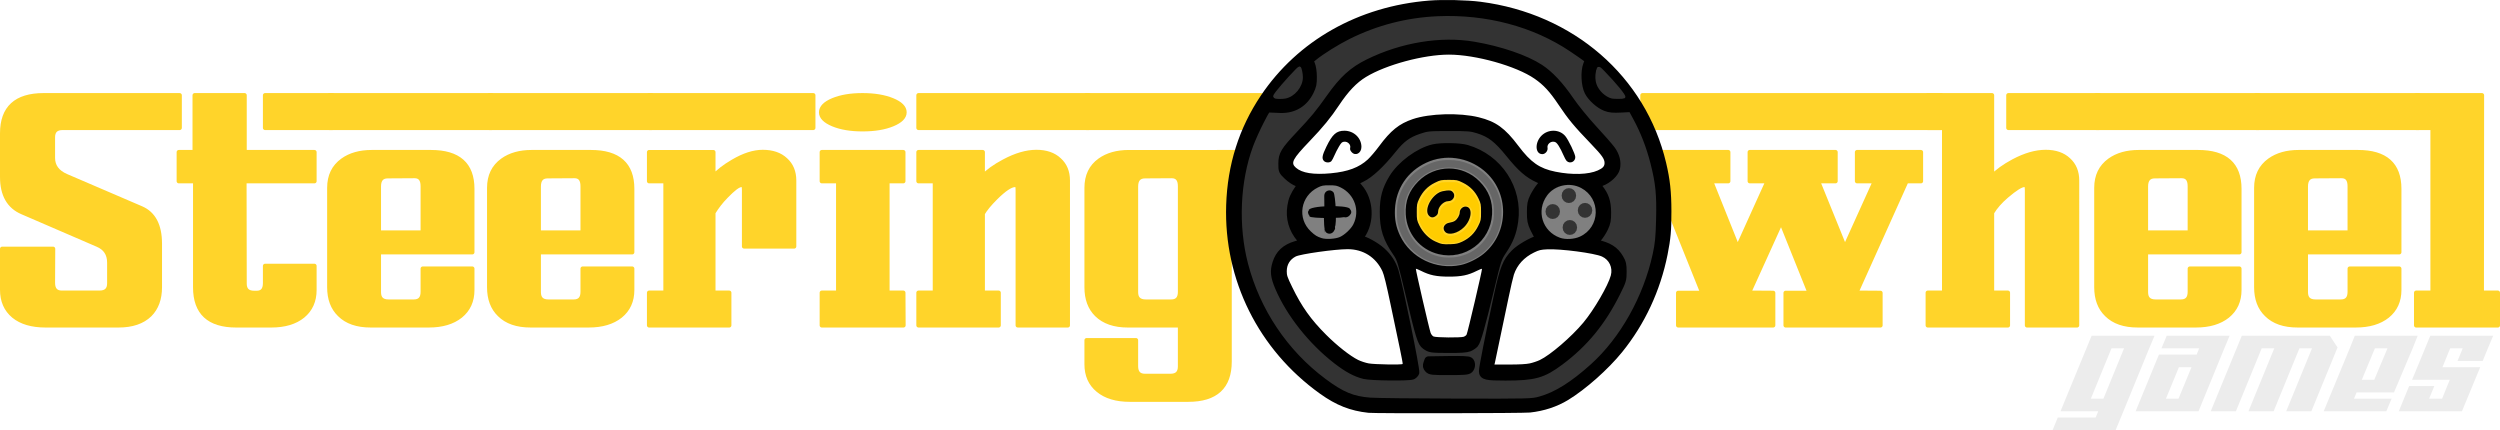
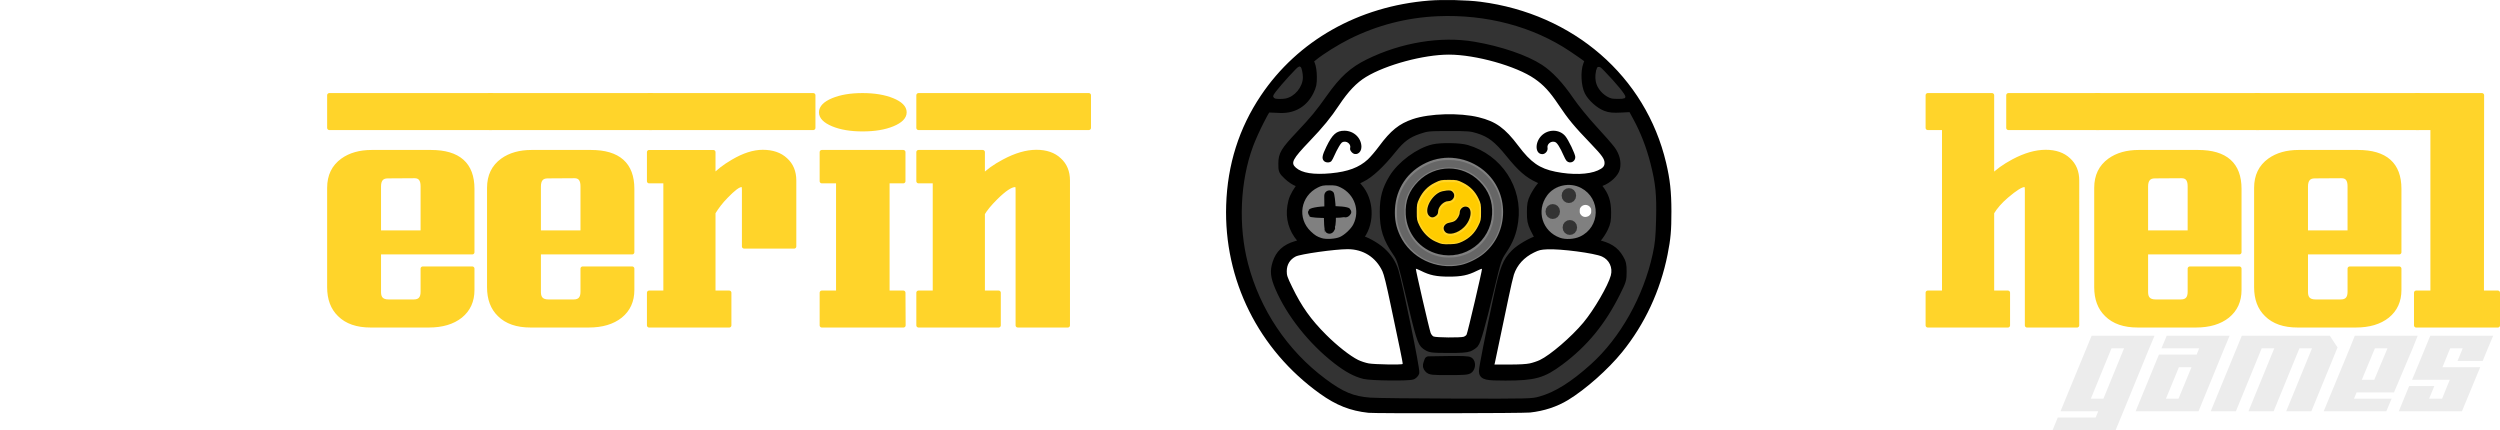
<svg xmlns="http://www.w3.org/2000/svg" xmlns:ns1="http://www.inkscape.org/namespaces/inkscape" xmlns:ns2="http://sodipodi.sourceforge.net/DTD/sodipodi-0.dtd" width="575.567mm" height="99.024mm" viewBox="0 0 575.567 99.024" version="1.1" id="svg5" xml:space="preserve" ns1:version="1.2.1 (9c6d41e410, 2022-07-14)" ns2:docname="auto-wheel.svg">
  <ns2:namedview id="namedview7" pagecolor="#505050" bordercolor="#eeeeee" borderopacity="1" ns1:showpageshadow="0" ns1:pageopacity="0" ns1:pagecheckerboard="0" ns1:deskcolor="#505050" ns1:document-units="mm" showgrid="false" ns1:zoom="0.26110523" ns1:cx="1043.6405" ns1:cy="53.618229" ns1:window-width="1920" ns1:window-height="1009" ns1:window-x="-8" ns1:window-y="-8" ns1:window-maximized="1" ns1:current-layer="layer1" showguides="false" />
  <defs id="defs2">
    <rect x="1148.962" y="-513.203" width="256.602" height="375.328" id="rect8158" />
  </defs>
  <g ns1:label="Warstwa 1" ns1:groupmode="layer" id="layer1" transform="translate(179.799,262.547)">
    <g aria-label="games" id="text5554-11" style="font-size:28.962px;font-family:stoNe;-inkscape-font-specification:stoNe;fill:#ececec;stroke-width:0.595;stroke-linecap:round;stroke-linejoin:round;stroke-miterlimit:1;paint-order:markers fill stroke">
      <path d="m 301.745,-185.245 h 8.688 5.792 l -1.216,2.896 v 0 l -5.937,14.481 -1.796,4.344 h -0.029 -5.763 -8.717 l 1.187,-2.896 h 8.717 l 0.608,-1.448 h -8.688 l 1.187,-2.896 v 0 z m 4.576,2.896 -4.75,11.585 h 2.896 l 4.75,-11.585 z" style="font-family:'Thunderbold Demo';-inkscape-font-specification:'Thunderbold Demo'" id="path4188" />
      <path d="m 319.035,-185.245 h 8.688 5.792 l -1.216,2.896 v 0 l -5.937,14.481 h -2.896 -2.896 -2.896 -5.792 l 5.358,-13.033 h 5.792 2.896 l 0.579,-1.448 h -8.688 z m 2.809,7.24 -2.983,7.24 h 2.896 l 2.983,-7.24 z" style="font-family:'Thunderbold Demo';-inkscape-font-specification:'Thunderbold Demo'" id="path4190" />
      <path d="m 336.325,-185.245 v 0 h 5.792 2.896 5.792 2.896 2.607 0.29 l 1.767,2.693 -6.024,14.684 h -5.792 l 5.937,-14.481 h -2.896 l -5.937,14.481 h -5.792 l 5.937,-14.481 h -2.896 l -5.937,14.481 h -5.792 l 7.125,-17.319 z" style="font-family:'Thunderbold Demo';-inkscape-font-specification:'Thunderbold Demo'" id="path4192" />
      <path d="m 362.333,-185.245 h 0.029 5.792 8.66 l -1.158,2.896 -4.286,10.137 h -8.602 l -0.608,1.448 h 8.66 l -1.216,2.896 h -8.631 -5.792 l 5.995,-14.481 v 0 z m 4.634,2.896 -3.012,7.24 h 2.867 l 3.041,-7.24 z" style="font-family:'Thunderbold Demo';-inkscape-font-specification:'Thunderbold Demo'" id="path4194" />
      <path d="m 379.71,-185.245 v 0 h 14.481 l -1.216,2.896 v 0 l -1.187,2.896 h -5.792 l 1.187,-2.896 h -2.896 l -1.767,4.344 h 8.688 v 0 l -4.199,10.137 h -8.746 -5.734 -0.058 l 2.375,-5.792 h 5.792 l -1.187,2.896 h 2.983 l 1.767,-4.344 h -8.688 l 1.216,-2.896 v 0 z" style="font-family:'Thunderbold Demo';-inkscape-font-specification:'Thunderbold Demo'" id="path4196" />
    </g>
    <g aria-label="Steering     wheel" id="text5554-1" style="font-size:80.547px;font-family:stoNe;-inkscape-font-specification:stoNe;fill:#ffd42a;stroke:#ffd42a;stroke-linecap:round;stroke-linejoin:round;stroke-miterlimit:1;paint-order:markers fill stroke">
-       <path d="m -138.436,-240.618 v 7.512 h -26.941 q -2.242,0 -2.242,2.163 v 4.759 q 0,2.832 3.068,4.169 l 17.305,7.433 q 4.248,1.849 4.248,8.141 v 10.029 q 0,4.012 -2.32,6.332 -2.517,2.438 -7.197,2.438 h -16.794 q -4.72,0 -7.355,-2.163 -2.635,-2.202 -2.635,-6.017 v -9.439 h 11.72 l -0.039,7.827 q 0,2.281 2.045,2.281 h 8.692 q 2.242,0 2.242,-2.163 v -4.759 q 0,-2.989 -2.714,-4.13 l -17.305,-7.473 q -4.641,-1.966 -4.641,-8.141 v -10.029 q 0,-8.771 9.557,-8.771 z" style="font-family:'Ferro Rosso';-inkscape-font-specification:'Ferro Rosso'" id="path4199" />
-       <path d="m -103.236,-240.618 v 7.512 h -15.535 v -7.512 z m -4.169,19.783 h -16.125 l 0.039,23.598 q 0,2.124 2.202,2.124 h 0.59 q 1.927,0 1.927,-2.242 v -3.972 h 11.366 v 5.545 q 0,3.776 -2.674,5.978 -2.674,2.163 -7.276,2.163 h -8.063 q -9.439,0 -9.439,-8.771 v -24.424 h -3.776 v -6.686 h 3.658 v -13.097 h 11.484 v 13.097 h 16.086 z" style="font-family:'Ferro Rosso';-inkscape-font-specification:'Ferro Rosso'" id="path4201" />
      <path d="m -66.58,-240.618 v 7.512 h -37.403 v -7.512 z m -4.484,36.144 h -21.513 v 9.203 q 0,2.163 2.202,2.163 h 5.86 q 2.045,0 2.045,-2.242 v -5.349 h 11.406 v 4.916 q 0,3.776 -2.714,5.978 -2.714,2.163 -7.276,2.163 H -94.465 q -4.68,0 -7.158,-2.478 -2.36,-2.281 -2.36,-6.293 v -22.89 q 0,-4.13 3.068,-6.332 2.635,-1.888 6.686,-1.888 h 13.647 q 9.518,0 9.518,8.456 z m -11.406,-4.523 v -10.698 q 0,-2.32 -1.888,-2.32 l -6.175,0.039 q -2.045,0 -2.045,2.36 v 10.619 z" style="font-family:'Ferro Rosso';-inkscape-font-specification:'Ferro Rosso'" id="path4203" />
      <path d="m -29.768,-240.618 v 7.512 h -37.403 v -7.512 z m -4.484,36.144 h -21.513 v 9.203 q 0,2.163 2.202,2.163 h 5.86 q 2.045,0 2.045,-2.242 v -5.349 h 11.406 v 4.916 q 0,3.776 -2.714,5.978 -2.714,2.163 -7.276,2.163 h -13.411 q -4.68,0 -7.158,-2.478 -2.36,-2.281 -2.36,-6.293 v -22.89 q 0,-4.13 3.068,-6.332 2.635,-1.888 6.686,-1.888 h 13.647 q 9.518,0 9.518,8.456 z m -11.406,-4.523 v -10.698 q 0,-2.32 -1.888,-2.32 l -6.175,0.039 q -2.045,0 -2.045,2.36 v 10.619 z" style="font-family:'Ferro Rosso';-inkscape-font-specification:'Ferro Rosso'" id="path4205" />
      <path d="m 7.438,-240.618 v 7.512 H -30.358 v -7.512 z m -4.405,34.807 H -8.49 v -12.939 q 0,-0.787 -0.118,-0.983 -0.118,-0.236 -0.511,-0.236 -1.023,0 -3.54,2.635 -1.731,1.77 -2.91,3.736 v 18.446 h 3.658 v 7.512 h -18.446 v -7.512 h 3.776 v -25.682 h -3.776 v -6.686 h 14.788 v 5.663 q 1.613,-1.809 4.523,-3.5 3.736,-2.202 6.843,-2.202 3.343,0 5.27,1.809 1.966,1.77 1.966,4.759 z" style="font-family:'Ferro Rosso';-inkscape-font-specification:'Ferro Rosso'" id="path4207" />
      <path d="m 28.44,-236.685 q 0,1.613 -2.753,2.753 -2.753,1.141 -6.922,1.141 -4.051,0 -6.804,-1.141 -2.714,-1.141 -2.714,-2.753 0,-1.652 2.714,-2.792 2.753,-1.141 6.804,-1.141 4.09,0 6.883,1.141 2.792,1.141 2.792,2.792 z m -0.236,49.044 H 9.405 v -7.512 h 3.776 v -25.682 H 9.405 v -6.686 H 28.165 v 6.686 h -3.658 v 25.682 h 3.658 z" style="font-family:'Ferro Rosso';-inkscape-font-specification:'Ferro Rosso'" id="path4209" />
      <path d="m 70.877,-240.618 v 7.512 h -39.212 v -7.512 z m -4.838,52.977 H 54.516 v -31.11 q 0,-0.787 -0.118,-0.983 -0.118,-0.236 -0.511,-0.236 -1.495,0 -4.523,3.028 -2.045,2.045 -2.91,3.54 v 18.249 h 3.658 v 7.512 H 31.665 v -7.512 h 3.776 v -25.682 h -3.776 v -6.686 H 46.453 v 5.663 q 1.652,-1.809 4.916,-3.54 4.051,-2.163 7.433,-2.163 3.343,0 5.27,1.809 1.966,1.77 1.966,4.759 z" style="font-family:'Ferro Rosso';-inkscape-font-specification:'Ferro Rosso'" id="path4211" />
-       <path d="m 110.561,-240.618 v 7.512 H 70.287 v -7.512 z m -4.012,13.097 v 6.686 h -3.264 v 41.532 q 0,8.771 -9.518,8.771 H 80.316 q -4.68,0 -7.315,-2.202 -2.635,-2.163 -2.635,-5.939 v -5.545 h 11.366 v 5.978 q 0,2.242 2.084,2.242 h 5.86 q 2.202,0 2.202,-2.163 v -9.478 H 79.883 q -4.68,0 -7.197,-2.478 -2.32,-2.281 -2.32,-6.293 v -22.89 q 0,-4.169 3.028,-6.332 2.635,-1.888 6.686,-1.888 z m -14.67,32.172 v -24.345 q 0,-2.32 -1.927,-2.32 l -6.135,0.039 q -2.084,0 -2.084,2.36 v 24.345 q 0,2.163 2.242,2.163 h 5.86 q 2.045,0 2.045,-2.242 z" style="font-family:'Ferro Rosso';-inkscape-font-specification:'Ferro Rosso'" id="path4213" />
-       <path d="m 267.132,-240.618 v 7.512 h -68.788 v -7.512 z m -4.68,13.097 v 6.686 h -3.343 l -11.563,25.682 5.585,0.039 v 7.473 h -21.828 v -7.473 h 5.545 l -6.489,-16.165 h -0.197 l -7.315,16.125 5.585,0.039 v 7.473 h -21.867 v -7.473 h 5.585 l -10.344,-25.722 h -3.461 v -6.686 h 19.744 v 6.686 h -3.972 l 6.135,15.299 6.922,-15.299 h -4.13 v -6.686 h 19.744 v 6.686 h -4.051 l 6.214,15.299 6.922,-15.299 h -4.13 v -6.686 z" style="font-family:'Ferro Rosso';-inkscape-font-specification:'Ferro Rosso'" id="path4215" />
      <path d="m 303.433,-240.618 v 7.512 h -20.845 v -7.512 z m -5.034,52.977 h -11.524 v -31.11 q 0,-0.787 -0.118,-0.983 -0.118,-0.236 -0.511,-0.236 -1.101,0 -4.09,2.556 -2.163,1.849 -3.343,3.815 v 18.446 h 3.658 v 7.512 h -18.446 v -7.512 h 3.776 v -37.953 h -3.776 v -7.512 h 14.788 v 18.76 q 1.73,-1.849 4.956,-3.579 4.012,-2.124 7.394,-2.124 3.343,0 5.27,1.809 1.966,1.77 1.966,4.759 z" style="font-family:'Ferro Rosso';-inkscape-font-specification:'Ferro Rosso'" id="path4217" />
      <path d="m 340.246,-240.618 v 7.512 h -37.403 v -7.512 z m -4.484,36.144 h -21.513 v 9.203 q 0,2.163 2.202,2.163 h 5.86 q 2.045,0 2.045,-2.242 v -5.349 h 11.406 v 4.916 q 0,3.776 -2.714,5.978 -2.714,2.163 -7.276,2.163 h -13.411 q -4.68,0 -7.158,-2.478 -2.36,-2.281 -2.36,-6.293 v -22.89 q 0,-4.13 3.068,-6.332 2.635,-1.888 6.686,-1.888 h 13.647 q 9.518,0 9.518,8.456 z m -11.406,-4.523 v -10.698 q 0,-2.32 -1.888,-2.32 l -6.175,0.039 q -2.045,0 -2.045,2.36 v 10.619 z" style="font-family:'Ferro Rosso';-inkscape-font-specification:'Ferro Rosso'" id="path4219" />
      <path d="m 377.059,-240.618 v 7.512 h -37.403 v -7.512 z m -4.484,36.144 h -21.513 v 9.203 q 0,2.163 2.202,2.163 h 5.86 q 2.045,0 2.045,-2.242 v -5.349 h 11.406 v 4.916 q 0,3.776 -2.714,5.978 -2.714,2.163 -7.276,2.163 h -13.411 q -4.68,0 -7.158,-2.478 -2.36,-2.281 -2.36,-6.293 v -22.89 q 0,-4.13 3.068,-6.332 2.635,-1.888 6.686,-1.888 h 13.647 q 9.518,0 9.518,8.456 z m -11.406,-4.523 v -10.698 q 0,-2.32 -1.888,-2.32 l -6.175,0.039 q -2.045,0 -2.045,2.36 v 10.619 z" style="font-family:'Ferro Rosso';-inkscape-font-specification:'Ferro Rosso'" id="path4221" />
      <path d="M 395.268,-187.641 H 376.469 v -7.512 h 3.776 v -37.953 h -3.776 v -7.512 h 15.142 l -0.039,45.465 h 3.697 z" style="font-family:'Ferro Rosso';-inkscape-font-specification:'Ferro Rosso'" id="path4223" />
    </g>
    <g id="g8927" transform="translate(120.54,-295.89)">
      <path style="fill:#ffcc00;fill-opacity:1;stroke:#ffd42a;stroke-width:2.549;stroke-linecap:round;stroke-linejoin:round;stroke-miterlimit:1;paint-order:markers fill stroke" d="m 120.127,338.193 c -2.414,-0.441 -7.113,-2.48 -9.74,-4.226 -4.599,-3.057 -9.031,-8.647 -11.498,-14.499 -0.862,-2.045 -0.889,-2.319 -0.889,-9.048 v -6.94 l 1.081,-2.487 c 3.582,-8.24 9.225,-13.77 17.537,-17.188 2.341,-0.962 2.452,-0.974 9.14,-0.971 l 6.77,0.004 2.569,1.105 c 7.663,3.297 12.484,7.768 16.02,14.856 2.092,4.193 2.305,5.44 2.168,12.716 -0.115,6.126 -0.126,6.207 -1.23,8.775 -1.548,3.599 -4.716,8.283 -7.091,10.481 -3.551,3.287 -7.994,5.83 -11.988,6.861 -2.315,0.597 -10.66,0.962 -12.851,0.561 z m 11.113,-9.544 c 5.519,-1.76 10.668,-6.989 12.636,-12.831 0.796,-2.364 0.883,-5.93 0.184,-7.603 -0.948,-2.27 -3.842,-3.165 -6.276,-1.942 -1.572,0.79 -2.6,2.414 -2.893,4.573 -0.642,4.73 -3.608,7.753 -8.564,8.728 -3.77,0.742 -5.864,3.058 -5.331,5.896 0.704,3.754 4.626,4.97 10.245,3.178 z m -17.318,-14.325 c 1.561,-0.915 2.528,-2.529 2.528,-4.22 0,-3.843 4.173,-8.218 8.411,-8.817 3.651,-0.516 5.468,-2.311 5.468,-5.403 0,-1.163 -0.226,-1.643 -1.331,-2.826 l -1.331,-1.426 -2.656,0.046 c -2.936,0.051 -6.152,0.76 -8.211,1.81 -0.739,0.377 -2.322,1.601 -3.518,2.719 -6.271,5.867 -8.586,14.555 -4.771,17.905 1.528,1.341 3.36,1.413 5.411,0.212 z" id="path719" transform="scale(0.265)" />
      <path style="fill:#666666;fill-opacity:1;stroke:#808080;stroke-width:2.549;stroke-linecap:round;stroke-linejoin:round;stroke-miterlimit:1;paint-order:markers fill stroke" d="m 121.02,357.264 c -9.841,-1.508 -17.149,-4.412 -23.901,-9.498 -8.977,-6.762 -15.04,-16.349 -17.477,-27.634 -0.865,-4.006 -0.844,-15.147 0.037,-19.191 3.167,-14.546 11.725,-25.716 24.788,-32.354 6.96,-3.537 13.129,-5.011 20.953,-5.008 12.865,0.005 24.512,4.806 33.527,13.821 6.724,6.724 10.974,14.77 12.905,24.43 0.9,4.502 0.818,13.371 -0.167,17.962 -2.199,10.262 -6.772,18.375 -14.289,25.353 -5.633,5.229 -14.485,9.753 -22.498,11.497 -2.319,0.505 -11.855,0.931 -13.879,0.621 z m 11.097,-9.453 c 3.036,-0.531 7.802,-2.06 10.229,-3.282 10.775,-5.423 18.356,-15.647 20.521,-27.678 0.7,-3.886 0.538,-11.342 -0.329,-15.187 -0.774,-3.434 -2.383,-7.458 -4.17,-10.43 -2.954,-4.913 -8.523,-10.425 -13.692,-13.553 -12.535,-7.586 -29.559,-6.645 -41.494,2.293 -5.242,3.926 -10.728,10.928 -12.846,16.397 -1.882,4.858 -2.404,8.345 -2.229,14.895 0.127,4.769 0.302,6.318 1.023,9.04 3.775,14.266 15.347,24.918 29.859,27.487 3.643,0.645 9.498,0.653 13.128,0.018 z" id="path1280" transform="scale(0.265)" />
      <path style="fill:#808080;fill-opacity:1;stroke:#808080;stroke-width:2.549;stroke-linecap:round;stroke-linejoin:round;stroke-miterlimit:1;paint-order:markers fill stroke" d="m 225.452,333.543 c -1.684,-0.282 -4.276,-1.227 -6.432,-2.344 -7.734,-4.01 -12.525,-11.894 -12.525,-20.61 0,-10.634 7.047,-19.904 17.27,-22.717 3.487,-0.96 9.572,-0.824 12.952,0.289 7.336,2.415 12.947,8.004 15.38,15.32 0.788,2.369 0.902,3.26 0.909,7.109 0.007,3.95 -0.089,4.678 -0.934,7.109 -1.267,3.642 -2.612,5.905 -5.074,8.537 -3.608,3.857 -7.629,6.099 -12.668,7.063 -2.331,0.446 -6.922,0.573 -8.878,0.246 z m 8.547,-3.884 c 0.698,-0.349 1.688,-1.268 2.2,-2.042 0.781,-1.181 0.931,-1.769 0.931,-3.657 0,-1.888 -0.15,-2.476 -0.931,-3.657 -2.499,-3.777 -8.165,-3.776 -10.662,10e-4 -0.782,1.182 -0.931,1.77 -0.93,3.658 7.4e-4,1.885 0.151,2.477 0.929,3.653 1.888,2.852 5.232,3.66 8.463,2.044 z m -14.895,-13.879 c 0.698,-0.349 1.688,-1.268 2.2,-2.042 0.781,-1.181 0.931,-1.769 0.931,-3.657 0,-1.888 -0.15,-2.476 -0.931,-3.657 -2.499,-3.777 -8.165,-3.776 -10.662,0.001 -0.782,1.182 -0.931,1.77 -0.93,3.658 7.5e-4,1.885 0.151,2.477 0.929,3.653 1.888,2.852 5.232,3.66 8.463,2.044 z m 28.097,-1.016 c 0.698,-0.349 1.688,-1.268 2.2,-2.042 0.781,-1.181 0.931,-1.769 0.931,-3.657 0,-1.888 -0.15,-2.476 -0.931,-3.657 -2.499,-3.777 -8.165,-3.776 -10.662,10e-4 -0.782,1.182 -0.931,1.77 -0.93,3.658 7.4e-4,1.885 0.151,2.477 0.929,3.653 1.888,2.852 5.232,3.66 8.463,2.044 z m -14.004,-12.79 c 1.242,-0.674 2.524,-2.442 2.944,-4.06 1.679,-6.473 -6.07,-11.047 -10.672,-6.3 -3.395,3.503 -1.751,9.662 2.893,10.842 1.603,0.407 3.556,0.212 4.835,-0.482 z" id="path1206" transform="scale(0.265)" />
      <path style="fill:#808080;fill-opacity:1;stroke:#808080;stroke-width:2.549;stroke-linecap:round;stroke-linejoin:round;stroke-miterlimit:1;paint-order:markers fill stroke" d="m 16.08,333.278 c -3.076,-0.674 -5.484,-1.883 -8.358,-4.197 -4.455,-3.588 -7.586,-8.305 -8.896,-13.401 -1.583,-6.159 0.137,-13.855 4.342,-19.433 2.888,-3.831 8.884,-7.743 13.042,-8.51 2.347,-0.433 8.224,-0.433 10.571,0 4.103,0.757 9.758,4.385 12.884,8.265 3.397,4.216 5.07,9.094 5.054,14.735 -0.011,3.893 -0.606,6.377 -2.412,10.066 -2.277,4.652 -8.223,10.084 -12.739,11.638 -3.716,1.279 -9.761,1.654 -13.489,0.838 z m 8.121,-4.577 c 0.601,-0.371 1.406,-1.323 1.79,-2.116 0.72,-1.487 1.429,-5.928 1.429,-8.952 v -1.721 l 1.439,-0.198 c 0.791,-0.109 2.962,-0.299 4.824,-0.421 3.636,-0.239 4.237,-0.426 5.662,-1.755 1.484,-1.383 1.788,-2.8 0.99,-4.605 -1.025,-2.317 -3.139,-3.076 -9.685,-3.476 l -3.451,-0.211 -0.39,-4.099 c -0.448,-4.704 -1.065,-7.377 -1.92,-8.322 -1.398,-1.544 -4.33,-1.679 -6.107,-0.281 -1.56,1.227 -1.855,2.478 -1.855,7.863 v 4.904 l -1.1,0.171 c -0.605,0.094 -2.167,0.269 -3.47,0.39 -2.807,0.259 -7.103,1.308 -8.14,1.988 -0.763,0.5 -1.308,2.131 -1.181,3.539 0.127,1.409 1.343,3.342 2.244,3.569 1.224,0.307 7.1,0.85 9.315,0.86 l 1.9,0.009 0.204,2.116 c 0.112,1.164 0.309,4.017 0.438,6.341 0.129,2.324 0.338,3.93 0.464,3.569 0.197,-0.56 0.275,-0.581 0.54,-0.143 1.024,1.697 4.099,2.195 6.061,0.982 z" id="path1204" transform="scale(0.265)" />
      <path style="fill:#000000;stroke-width:0.178" d="M 14.702,128.38 C 10.532,127.933 7.297,126.657 3.561,123.984 -10.601,113.854 -18.598,97.776 -18.041,80.551 c 0.301,-9.325 2.956,-17.707 7.977,-25.191 8.507,-12.68 22.501,-20.581 38.758,-21.884 3.206,-0.257 8.705,-0.13 11.831,0.274 21.397,2.76 38.023,17.188 42.72,37.072 0.906,3.835 1.215,6.657 1.221,11.155 0.006,4.441 -0.164,6.361 -0.886,9.983 -1.654,8.297 -5.255,16.027 -10.459,22.445 -3.237,3.993 -8.4,8.568 -12.446,11.03 -2.542,1.546 -5.546,2.536 -8.754,2.882 -1.608,0.174 -35.647,0.232 -37.22,0.063 z m 39.753,-2.935 c 2.904,-0.804 4.852,-1.83 8.15,-4.292 10.333,-7.713 17.132,-19.23 19.043,-32.259 0.378,-2.573 0.525,-8.155 0.284,-10.75 -0.502,-5.413 -1.874,-10.647 -4.005,-15.285 -0.708,-1.542 -2.553,-4.888 -2.768,-5.02 -0.076,-0.047 -0.566,0.039 -1.088,0.192 -1.532,0.449 -3.733,0.268 -5.224,-0.43 -2.48,-1.161 -4.015,-3.422 -4.186,-6.168 -0.095,-1.529 0.211,-3.094 0.775,-3.954 0.251,-0.383 0.216,-0.437 -0.859,-1.289 -1.826,-1.448 -5.117,-3.535 -7.475,-4.739 -5.197,-2.653 -10.724,-4.344 -17.088,-5.225 -2.727,-0.378 -10.209,-0.428 -12.924,-0.087 -9.282,1.167 -17.569,4.404 -24.525,9.581 -1.715,1.276 -1.766,1.335 -1.519,1.721 0.547,0.852 0.863,2.46 0.784,3.982 -0.066,1.253 -0.177,1.678 -0.737,2.81 -1.098,2.222 -3.086,3.674 -5.498,4.015 -1.14,0.161 -2.708,0.013 -3.651,-0.346 -0.653,-0.248 -0.775,-0.082 -2.613,3.576 -2.325,4.626 -3.617,8.691 -4.425,13.93 -0.327,2.117 -0.395,3.299 -0.392,6.837 0.003,4.887 0.313,7.485 1.419,11.894 2.832,11.295 9.88,21.428 19.588,28.163 2.065,1.432 3.172,2.01 5.081,2.652 3.092,1.04 2.833,1.029 23.353,0.993 l 18.807,-0.033 z M 14.969,119.571 c -1.633,-0.235 -3.268,-0.79 -4.513,-1.53 -3.58,-2.128 -8.353,-6.516 -11.131,-10.233 -2.551,-3.413 -5.02,-7.885 -5.762,-10.434 -0.604,-2.077 0.031,-4.46 1.609,-6.038 0.932,-0.932 1.995,-1.444 3.812,-1.835 l 1.444,-0.311 -0.981,-0.971 c -1.899,-1.88 -2.824,-4.662 -2.419,-7.277 0.256,-1.653 0.778,-2.863 1.839,-4.265 0.462,-0.61 0.784,-1.141 0.717,-1.18 -0.068,-0.038 -0.535,-0.204 -1.038,-0.368 -1.171,-0.382 -2.458,-1.298 -3.06,-2.178 -0.367,-0.537 -0.487,-0.959 -0.542,-1.902 -0.112,-1.934 0.458,-2.887 3.818,-6.374 3.472,-3.604 5.03,-5.476 7.014,-8.429 3.059,-4.553 5.26,-6.592 9.173,-8.498 5.991,-2.919 15.048,-4.833 20.393,-4.31 7.245,0.709 14.831,3.061 18.946,5.874 2.44,1.668 4.06,3.404 6.278,6.726 2.268,3.397 3.275,4.615 7.25,8.76 2.847,2.97 3.567,4.049 3.703,5.554 0.116,1.277 -0.147,2.159 -0.897,3.013 -0.816,0.929 -2.063,1.621 -3.81,2.112 -0.122,0.034 0.053,0.347 0.412,0.738 1.449,1.576 2.272,3.698 2.269,5.848 -0.003,2.491 -0.75,4.326 -2.519,6.183 l -0.965,1.014 0.685,0.115 c 1.538,0.258 2.764,0.635 3.4,1.042 2.622,1.682 3.68,4.864 2.557,7.689 -1.372,3.452 -4.173,8.149 -6.625,11.109 -3.682,4.446 -8.96,8.693 -12.148,9.775 -1.688,0.573 -4.515,0.813 -8.744,0.741 -2.948,-0.05 -3.339,-0.092 -3.674,-0.395 -0.208,-0.189 -0.375,-0.558 -0.375,-0.832 0,-0.749 4.433,-21.856 4.824,-22.968 1.129,-3.211 3.978,-5.87 7.387,-6.895 0.588,-0.177 1.095,-0.337 1.125,-0.357 0.031,-0.019 -0.264,-0.458 -0.655,-0.974 -1.634,-2.159 -2.123,-5.259 -1.261,-7.984 0.348,-1.101 1.057,-2.209 2.095,-3.275 0.546,-0.561 0.957,-1.046 0.914,-1.076 -0.043,-0.031 -0.56,-0.245 -1.149,-0.476 -2.672,-1.049 -4.622,-2.688 -7.003,-5.886 -2.743,-3.685 -4.417,-4.931 -7.84,-5.838 -1.528,-0.405 -2.185,-0.47 -5.48,-0.542 -4.118,-0.091 -6.019,0.121 -8.339,0.928 -2.603,0.905 -3.98,2.043 -6.481,5.354 -2.569,3.401 -4.625,5.115 -7.284,6.071 -0.49,0.176 -0.919,0.34 -0.953,0.365 -0.034,0.024 0.39,0.503 0.941,1.063 1.77,1.799 2.784,4.655 2.49,7.018 -0.222,1.781 -1.136,3.924 -2.015,4.719 -0.206,0.187 -0.375,0.393 -0.375,0.459 0,0.066 0.399,0.212 0.886,0.325 2.153,0.497 4.625,2.147 6.008,4.008 1.589,2.14 1.699,2.518 4.181,14.451 1.262,6.064 2.294,11.253 2.294,11.53 0,0.332 -0.16,0.63 -0.47,0.873 -0.447,0.352 -0.673,0.368 -4.679,0.348 -2.315,-0.012 -4.691,-0.091 -5.279,-0.176 z m 7.626,-2.432 c 0.039,-0.073 -0.243,-1.618 -0.626,-3.432 -0.383,-1.814 -1.335,-6.346 -2.116,-10.072 -1.018,-4.86 -1.561,-7.076 -1.922,-7.844 -1.521,-3.239 -4.432,-5.083 -8.017,-5.079 -2.937,0.003 -10.866,1.12 -11.954,1.684 -1.335,0.692 -2.05,1.873 -2.054,3.395 -0.003,0.964 0.121,1.324 1.253,3.654 2.183,4.492 4.291,7.453 7.814,10.974 2.523,2.522 5.533,4.889 7.364,5.79 0.634,0.312 1.725,0.671 2.426,0.798 1.367,0.248 7.712,0.353 7.831,0.13 z m 29.259,-0.134 c 0.678,-0.144 1.721,-0.492 2.317,-0.775 2.405,-1.139 7.257,-5.308 10.011,-8.603 2.443,-2.922 5.708,-8.522 6.331,-10.86 0.484,-1.814 -0.351,-3.606 -2.033,-4.365 -1.735,-0.782 -9.504,-1.803 -12.589,-1.654 -1.528,0.074 -1.877,0.157 -3.052,0.728 -2.304,1.121 -3.897,2.867 -4.635,5.079 -0.187,0.56 -0.739,2.944 -1.228,5.297 -1.563,7.53 -3.034,14.536 -3.147,14.985 l -0.109,0.435 3.451,-0.003 c 2.339,-0.002 3.848,-0.087 4.683,-0.264 z M 8.145,87.902 c 1.089,-0.485 2.56,-1.868 3.083,-2.899 1.599,-3.156 0.31,-6.92 -2.914,-8.503 -0.877,-0.431 -1.22,-0.496 -2.614,-0.496 -1.394,0 -1.737,0.065 -2.614,0.496 -4.024,1.976 -4.85,7.12 -1.627,10.135 0.967,0.905 1.4,1.173 2.458,1.521 1.025,0.338 3.19,0.207 4.228,-0.254 z m -3.247,-1.112 c -0.766,-0.766 -0.471,-8.454 0.61,-8.454 0.564,0 1.529,7.004 1.529,7.562 0,0.17 -0.166,0.52 -0.369,0.778 -0.452,0.575 -1.257,0.626 -1.77,0.113 z m -3.744,-3.744 c -0.198,-0.198 -0.357,-0.594 -0.357,-0.891 0,-1.167 8.265,-1.774 8.978,-0.868 0.485,0.617 0.511,1.323 -0.023,1.857 -0.53,0.53 -8.116,0.518 -8.598,0.036 z m 7.487,0 c -0.198,-0.198 -7.701,-0.952 -7.701,-1.25 0,-1.167 8.758,-1.326 9.471,-0.42 0.485,0.617 0.466,1.054 -0.068,1.588 -0.53,0.53 -1.22,0.563 -1.702,0.081 z m -3.744,-3.744 c -0.194,0.433 -0.253,17.45 -0.357,-0.891 -0.007,-1.167 1.413,-1.684 2.126,-0.778 0.485,0.617 0.825,7.458 0.29,7.992 -0.53,0.53 -1.578,-5.841 -2.06,-6.323 z m 58.509,8.514 c 4.709,-2.156 4.881,-8.741 0.291,-11.187 -2.673,-1.425 -6.132,-0.655 -7.875,1.751 -2.541,3.509 -1.084,8.246 2.985,9.7 1.296,0.463 3.256,0.351 4.599,-0.264 z M 6.119,73.229 c 3.859,-0.361 6.457,-1.335 8.437,-3.162 0.605,-0.558 1.782,-1.937 2.615,-3.065 2.66,-3.6 4.603,-5.168 7.718,-6.227 3.887,-1.322 10.816,-1.519 15.216,-0.433 3.949,0.974 6.042,2.483 9.119,6.572 2.883,3.831 4.874,5.217 8.561,5.963 3.839,0.776 7.599,0.662 9.733,-0.295 1.161,-0.521 1.555,-0.955 1.555,-1.714 0,-0.93 -0.566,-1.735 -3.015,-4.289 -4.106,-4.282 -5.277,-5.694 -7.63,-9.201 -1.982,-2.954 -3.388,-4.476 -5.464,-5.913 -4.212,-2.917 -13.561,-5.547 -19.721,-5.547 -5.825,0 -14.454,2.325 -19.097,5.146 -2.16,1.312 -4.082,3.326 -6.17,6.465 -1.953,2.936 -3.674,5.037 -6.809,8.317 -3.974,4.156 -4.409,5.003 -3.146,6.112 1.403,1.232 4.07,1.651 8.101,1.274 z m -1.669,-2.842 c -0.514,-0.568 -0.389,-1.276 0.573,-3.256 1.406,-2.892 2.319,-3.698 4.18,-3.691 2.148,0.009 3.895,1.679 3.895,3.724 0,1.478 -1.393,2.198 -2.272,1.176 -0.318,-0.369 -0.393,-0.613 -0.309,-0.998 0.159,-0.722 -0.579,-1.455 -1.385,-1.377 -0.489,0.047 -0.667,0.213 -1.211,1.125 -0.351,0.588 -0.822,1.511 -1.048,2.05 -0.226,0.539 -0.534,1.121 -0.686,1.292 -0.377,0.427 -1.332,0.402 -1.737,-0.047 z m 55.936,0.047 c -0.191,-0.172 -0.564,-0.838 -0.828,-1.481 -0.264,-0.643 -0.738,-1.566 -1.054,-2.05 -0.466,-0.714 -0.684,-0.891 -1.15,-0.936 -0.809,-0.078 -1.556,0.664 -1.408,1.401 0.136,0.682 -0.501,1.463 -1.194,1.463 -1.672,0 -1.791,-2.659 -0.191,-4.259 1.547,-1.547 4.125,-1.499 5.472,0.102 0.727,0.864 2.285,4.117 2.305,4.812 0.03,1.061 -1.173,1.647 -1.952,0.95 z M 29.019,118.346 c -0.788,-0.327 -1.007,-1.37 -0.413,-1.964 0.337,-0.337 0.594,-0.357 4.635,-0.357 4.041,0 4.298,0.02 4.635,0.357 0.449,0.449 0.456,1.086 0.016,1.629 -0.338,0.418 -0.369,0.421 -4.412,0.459 -2.239,0.021 -4.247,-0.035 -4.461,-0.124 z m -0.608,-5.41 c -1.431,-0.756 -1.53,-1.037 -3.917,-11.172 -1.189,-5.049 -2.211,-9.261 -2.27,-9.359 -0.06,-0.098 -0.455,-0.605 -0.878,-1.126 -0.943,-1.161 -2.016,-3.26 -2.573,-5.033 -0.366,-1.165 -0.417,-1.68 -0.413,-4.18 0.004,-2.751 0.025,-2.913 0.587,-4.546 0.802,-2.334 1.978,-4.229 3.695,-5.956 1.709,-1.72 3.584,-2.884 5.964,-3.705 1.646,-0.568 1.775,-0.584 4.635,-0.584 2.86,0 2.988,0.016 4.635,0.584 5.297,1.827 9.09,6.144 10.106,11.506 0.363,1.912 0.229,5.047 -0.292,6.859 -0.56,1.948 -1.578,3.822 -3.21,5.913 -0.24,0.307 -1.019,3.307 -2.502,9.626 -2.378,10.137 -2.476,10.417 -3.907,11.172 -0.756,0.399 -0.94,0.415 -4.83,0.415 -3.89,0 -4.074,-0.016 -4.83,-0.415 z m 8.283,-2.072 c 0.246,-0.093 0.524,-0.315 0.619,-0.493 0.245,-0.458 3.654,-15.022 3.542,-15.134 -0.051,-0.051 -0.578,0.153 -1.171,0.452 -2.029,1.024 -3.556,1.342 -6.444,1.342 -2.888,0 -4.415,-0.318 -6.444,-1.342 -0.593,-0.3 -1.118,-0.505 -1.167,-0.457 -0.098,0.098 3.047,13.745 3.394,14.729 0.121,0.342 0.417,0.722 0.658,0.844 0.532,0.269 6.331,0.317 7.012,0.058 z m -0.747,-16.505 c 1.661,-0.349 3.849,-1.416 5.247,-2.557 5.991,-4.893 6.039,-14.288 0.097,-19.204 -3.76,-3.111 -8.932,-3.815 -13.25,-1.802 -4.35,2.027 -6.995,5.956 -7.229,10.739 -0.11,2.234 0.252,4.101 1.173,6.051 2.418,5.123 8.281,7.967 13.962,6.774 z m -5.095,-2.506 c -4.27,-1.033 -7.315,-4.729 -7.549,-9.164 -0.16,-3.036 0.748,-5.428 2.877,-7.578 3.919,-3.958 10.215,-3.965 14.102,-0.018 2.143,2.177 3.059,4.58 2.894,7.596 -0.343,6.259 -6.232,10.638 -12.323,9.164 z m 5.449,-2.874 c 1.662,-0.782 2.864,-1.955 3.665,-3.576 0.648,-1.311 0.671,-1.424 0.671,-3.239 0,-1.745 -0.041,-1.968 -0.568,-3.08 -0.789,-1.666 -1.953,-2.851 -3.596,-3.663 -1.296,-0.64 -1.411,-0.664 -3.234,-0.664 -1.826,0 -1.936,0.023 -3.249,0.671 -1.626,0.803 -2.788,1.997 -3.597,3.696 -0.509,1.068 -0.552,1.305 -0.552,3.034 0,1.776 0.032,1.941 0.612,3.12 0.79,1.604 2.156,2.979 3.621,3.643 1.449,0.657 1.711,0.704 3.552,0.641 1.275,-0.044 1.744,-0.146 2.674,-0.584 z m -3.922,-2.246 c -0.776,-0.826 -0.222,-1.963 1.039,-2.132 0.399,-0.054 0.927,-0.229 1.173,-0.391 0.612,-0.401 1.142,-1.32 1.143,-1.981 0.001,-0.676 0.639,-1.323 1.305,-1.323 1.732,0 1.542,2.881 -0.312,4.736 -1.432,1.432 -3.533,1.959 -4.348,1.091 z m -3.744,-3.744 c -1.112,-1.183 0.308,-4.303 2.449,-5.381 0.335,-0.168 1.057,-0.345 1.604,-0.393 0.844,-0.073 1.057,-0.029 1.397,0.294 0.827,0.785 0.191,2.148 -1.004,2.15 -1.081,0.002 -2.336,1.31 -2.337,2.438 -5.05e-4,0.399 -0.139,0.676 -0.47,0.936 -0.613,0.482 -1.158,0.468 -1.638,-0.043 z M -3.894,55.535 c 1.685,-0.621 2.999,-2.267 3.206,-4.016 0.103,-0.867 -0.211,-2.7 -0.463,-2.7 -0.285,0 -3.815,3.86 -5.355,5.855 -0.483,0.625 -0.549,0.805 -0.346,0.933 0.355,0.224 2.281,0.178 2.958,-0.072 z m 77.365,0.098 c 0.141,-0.09 -0.206,-0.653 -1.07,-1.731 -1.332,-1.664 -4.526,-5.082 -4.749,-5.082 -0.212,0 -0.541,1.323 -0.541,2.173 0,1.806 1.06,3.497 2.709,4.318 0.736,0.367 1.184,0.461 2.183,0.459 0.692,-0.002 1.352,-0.063 1.467,-0.136 z" id="path302" ns2:nodetypes="ssssssscsssssssssssscssssssssssssssscsssscscssssscsssccsssssssssssscsscssssscsssssssssssssssscsssscssssccsssscscssssscssssssscsccccssssssssssssscssscccssscccsssccssssssssssssssssssssssscsssssssssccsssssssssscsssssccsssssccsssssssssssssssssssssssssssssssssssssssssssssssscsscscsssssccccsssssssssssssssss" />
      <path style="fill:#333333;stroke:#000000;stroke-width:7.211;stroke-linecap:round;stroke-linejoin:round;stroke-miterlimit:1;paint-order:markers fill stroke" d="m 56.969,474.877 c -15.46,-1.132 -25.13,-5.164 -41.171,-17.165 -33.567,-25.113 -57.772,-61.199 -68.398,-101.974 -8.746,-33.559 -7.06,-72.75 4.474,-104.008 1.863,-5.049 6.021,-14.313 9.24,-20.586 5.636,-10.983 5.959,-11.395 8.725,-11.149 1.58,0.141 5.888,0.318 9.575,0.393 11.318,0.232 20.089,-5.122 25.095,-15.316 2.236,-4.552 2.66,-6.611 2.6,-12.621 -0.043,-4.354 -0.68,-8.587 -1.619,-10.754 l -1.548,-3.573 4.013,-3.259 c 6.428,-5.221 19.562,-13.419 29.327,-18.306 24.403,-12.213 50.705,-19.027 78.093,-20.234 43.033,-1.895 84.553,9.115 117.29,31.104 5.529,3.714 11.082,7.57 12.339,8.569 l 2.286,1.817 -1.691,4.429 c -2.258,5.913 -1.656,17.645 1.19,23.175 2.687,5.221 9.418,11.25 14.898,13.343 3.596,1.373 6.312,1.621 13.61,1.239 l 9.117,-0.477 4.38,8.035 c 6.473,11.876 11.608,25.085 15.196,39.096 4.585,17.901 5.599,27.986 5.036,50.055 -0.399,15.619 -0.922,20.909 -3.027,30.603 -8.169,37.614 -28.668,74.142 -54.815,97.676 -17.669,15.903 -32.091,24.883 -46.344,28.855 -7.067,1.97 -8.823,2.015 -72.768,1.877 -36.039,-0.078 -69.834,-0.458 -75.1,-0.843 z m 36.813,-22.925 c 0.957,-0.512 1.996,-1.6 2.31,-2.417 0.803,-2.091 -14.18,-75.522 -17.922,-87.841 -2.059,-6.777 -5.72,-12.42 -11.361,-17.514 -5.013,-4.526 -15.001,-10.021 -18.216,-10.022 -2.152,-9.6e-4 -2.109,-0.533 0.319,-3.942 8.452,-11.869 7.54,-30.48 -2.026,-41.347 -2.089,-2.373 -3.798,-4.55 -3.798,-4.837 0,-0.287 2.908,-1.909 6.463,-3.605 7.162,-3.416 16.531,-12.142 26.864,-25.02 7.522,-9.376 13.033,-13.436 22.685,-16.715 7.285,-2.474 8.574,-2.603 26.33,-2.63 16.689,-0.026 19.394,0.198 25.488,2.107 10.706,3.354 16.83,8.089 27.487,21.249 9.987,12.332 16.037,17.593 24.898,21.649 l 5.523,2.528 -3.445,3.977 c -1.895,2.187 -4.6,6.347 -6.011,9.243 -2.169,4.451 -2.566,6.526 -2.566,13.405 0,6.884 0.41,9.02 2.657,13.857 1.461,3.145 3.342,6.476 4.179,7.4 1.398,1.545 1.375,1.729 -0.284,2.268 -6.71,2.18 -16.323,7.838 -20.624,12.139 -7.076,7.076 -9.608,13.432 -14.591,36.623 -7.464,34.736 -13.028,62.799 -13.028,65.706 0,4.049 2.601,4.671 19.451,4.649 25.181,-0.033 32.252,-2.009 47.3,-13.216 21.027,-15.66 36.241,-34.177 48.886,-59.5 5.215,-10.443 5.482,-11.33 5.482,-18.192 0,-6.159 -0.388,-7.874 -2.654,-11.729 -4.076,-6.935 -9.468,-10.324 -20.163,-12.677 l -2.71,-0.596 3.538,-3.917 c 1.946,-2.154 4.666,-6.338 6.045,-9.298 2.104,-4.517 2.499,-6.688 2.46,-13.519 -0.051,-9.005 -1.886,-14.48 -7.027,-20.971 l -2.839,-3.584 4.884,-1.756 c 5.806,-2.088 11.784,-7.718 12.72,-11.979 1.153,-5.252 -0.311,-10.985 -4.113,-16.101 -1.949,-2.623 -9.047,-10.716 -15.772,-17.985 -6.797,-7.347 -15.727,-18.336 -20.107,-24.744 -8.879,-12.99 -17.598,-22.303 -26.071,-27.845 -12.507,-8.181 -34.665,-15.754 -57.448,-19.633 -28.473,-4.848 -61.992,0.657 -91.163,14.973 -13.709,6.728 -22.151,14.399 -33.529,30.467 -9.531,13.459 -13.588,18.372 -26.508,32.1 -13.053,13.869 -14.92,16.975 -14.92,24.814 0,6.158 0.04,6.25 4.548,10.593 2.501,2.409 6.357,4.977 8.569,5.706 l 4.021,1.325 -2.689,3.932 c -4.302,6.289 -5.689,9.531 -6.649,15.533 -1.624,10.16 1.146,19.869 7.932,27.796 l 3.275,3.826 -7.154,2.105 c -9.211,2.71 -14.439,7.563 -17.034,15.813 -2.165,6.882 -1.65,11.573 2.284,20.818 9.61,22.583 28.508,46.425 50.06,63.157 9.288,7.21 16.576,11.137 24.023,12.944 5.946,1.442 39.213,1.784 41.746,0.429 z m 49.291,-5.361 c 1.858,-1.858 1.954,-5.548 0.182,-7.018 -0.912,-0.757 -6.619,-1.016 -18.409,-0.835 l -17.087,0.262 -0.915,2.604 c -0.725,2.063 -0.549,3.008 0.844,4.548 1.635,1.806 2.895,1.944 17.819,1.944 13.324,0 16.317,-0.256 17.565,-1.505 z m -0.14,-18.949 c 1.695,-0.717 3.812,-2.126 4.705,-3.13 2.036,-2.289 5.832,-15.721 13.724,-48.556 6.018,-25.038 6.299,-25.884 10.886,-32.742 5.731,-8.569 8.436,-15.536 9.78,-25.193 3.908,-28.078 -13.524,-54.625 -41.214,-62.763 -5.976,-1.756 -22.079,-2.032 -28.79,-0.494 -12.602,2.89 -28.254,14.465 -35.246,26.068 -5.794,9.614 -7.797,17.036 -7.82,28.975 -0.028,14.622 2.636,22.922 11.5,35.839 3.325,4.845 4.197,7.714 10.909,35.905 8.787,36.907 10.362,41.975 13.789,44.373 3.98,2.785 4.528,2.866 20.064,2.946 10.35,0.053 15.534,-0.306 17.713,-1.228 z" id="path538" transform="scale(0.265)" />
      <path style="fill:#333333;stroke:#333333;stroke-width:2.549;stroke-linecap:round;stroke-linejoin:round;stroke-miterlimit:1;paint-order:markers fill stroke" d="m -25.048,210.255 c -0.464,-0.129 -0.89,-0.471 -0.946,-0.76 -0.056,-0.289 0.949,-1.882 2.232,-3.54 4.876,-6.3 18.43,-21.125 19.314,-21.125 0.685,0 1.74,4.921 1.74,8.115 0,7.835 -6.833,16.04 -14.387,17.276 -2.279,0.373 -6.668,0.391 -7.953,0.034 z" id="path544" transform="scale(0.265)" />
      <path style="fill:#333333;stroke:#333333;stroke-width:2.549;stroke-linecap:round;stroke-linejoin:round;stroke-miterlimit:1;paint-order:markers fill stroke" d="m 267.345,210.206 c -5.244,-1.303 -10.552,-6.262 -12.49,-11.667 -1.003,-2.796 -1.2,-6.875 -0.488,-10.077 0.982,-4.414 0.959,-4.414 5.362,0.103 9.833,10.089 18.555,20.726 17.699,21.583 -0.366,0.366 -8.649,0.413 -10.083,0.057 z" id="path546" transform="scale(0.265)" />
      <ellipse style="fill:#333333;fill-opacity:1;stroke:#333333;stroke-width:1.993;stroke-linecap:round;stroke-linejoin:round;stroke-miterlimit:1;stroke-opacity:1;paint-order:markers fill stroke" id="path600" cx="60.86" cy="78.37" rx="0.672" ry="0.717" />
-       <ellipse style="fill:#333333;stroke:#333333;stroke-width:1.993;stroke-linecap:round;stroke-linejoin:round;stroke-miterlimit:1;paint-order:markers fill stroke" id="path600-5" cx="64.577" cy="81.774" rx="0.672" ry="0.717" />
      <ellipse style="fill:#333333;stroke:#333333;stroke-width:1.993;stroke-linecap:round;stroke-linejoin:round;stroke-miterlimit:1;paint-order:markers fill stroke" id="path600-1" cx="61.084" cy="85.714" rx="0.672" ry="0.717" />
      <ellipse style="fill:#333333;fill-opacity:1;stroke:#333333;stroke-width:1.993;stroke-linecap:round;stroke-linejoin:round;stroke-miterlimit:1;stroke-opacity:1;paint-order:markers fill stroke" id="path600-8" cx="57.143" cy="82.042" rx="0.672" ry="0.717" />
    </g>
  </g>
</svg>